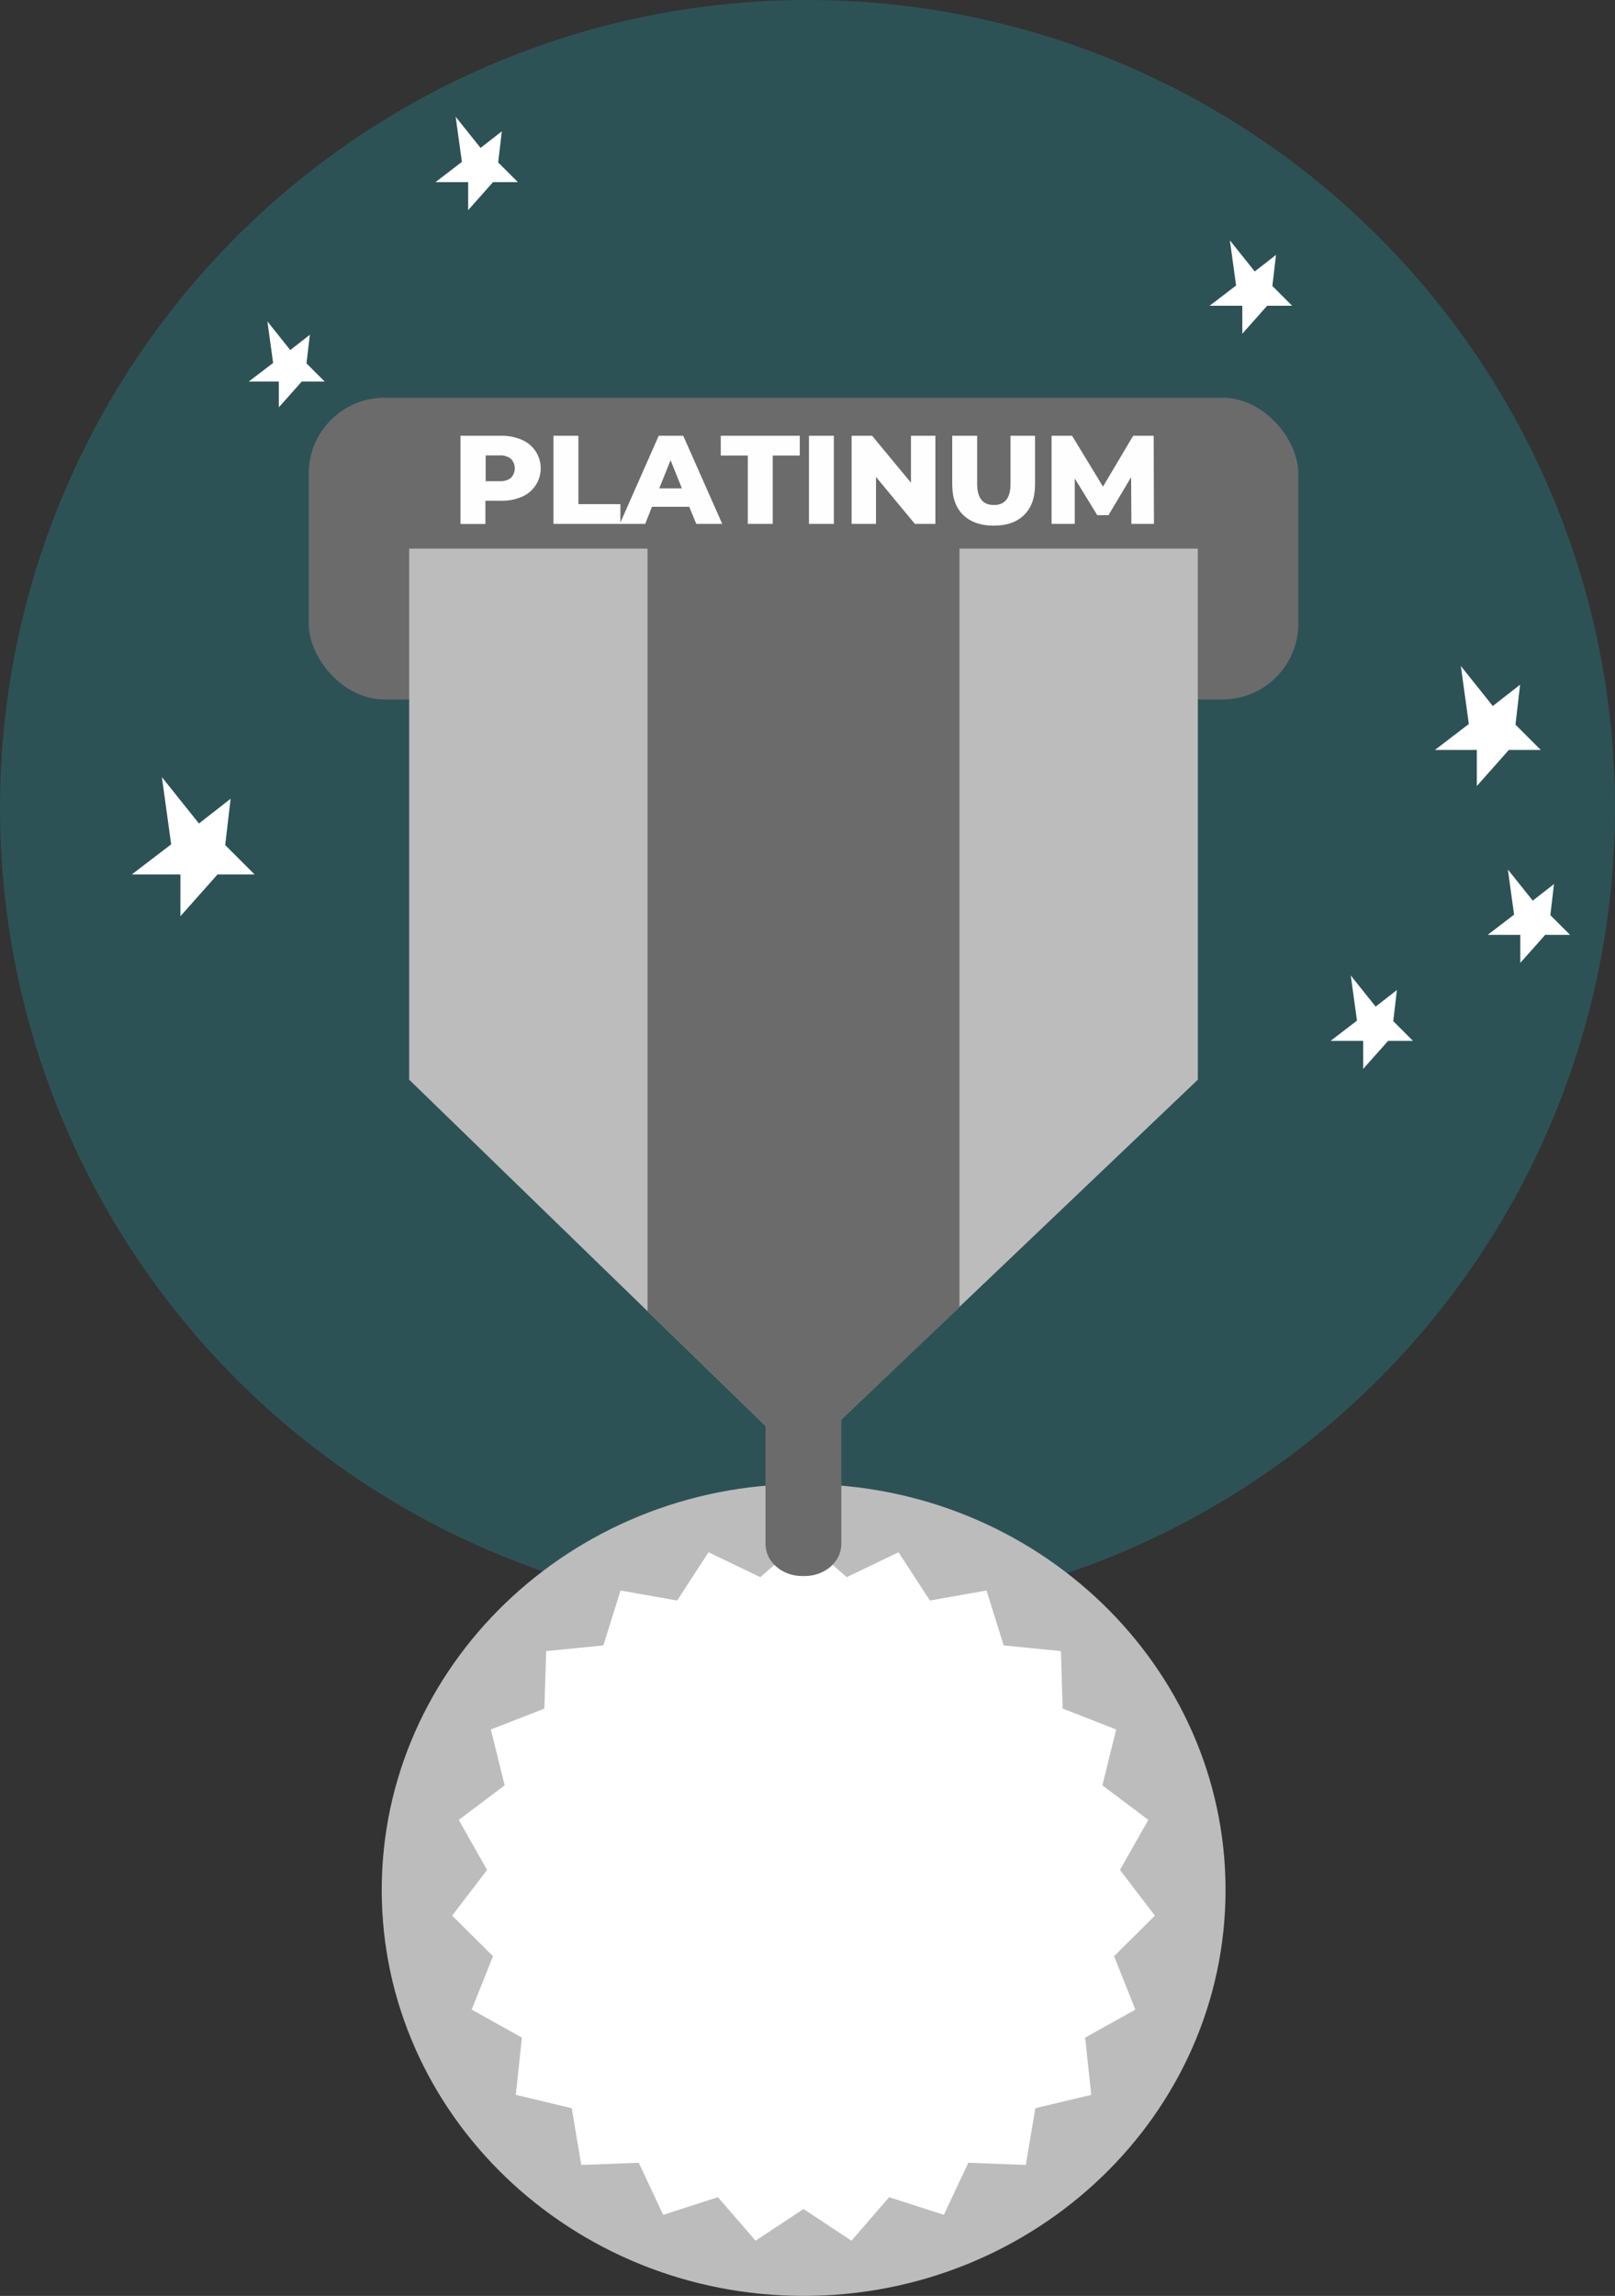
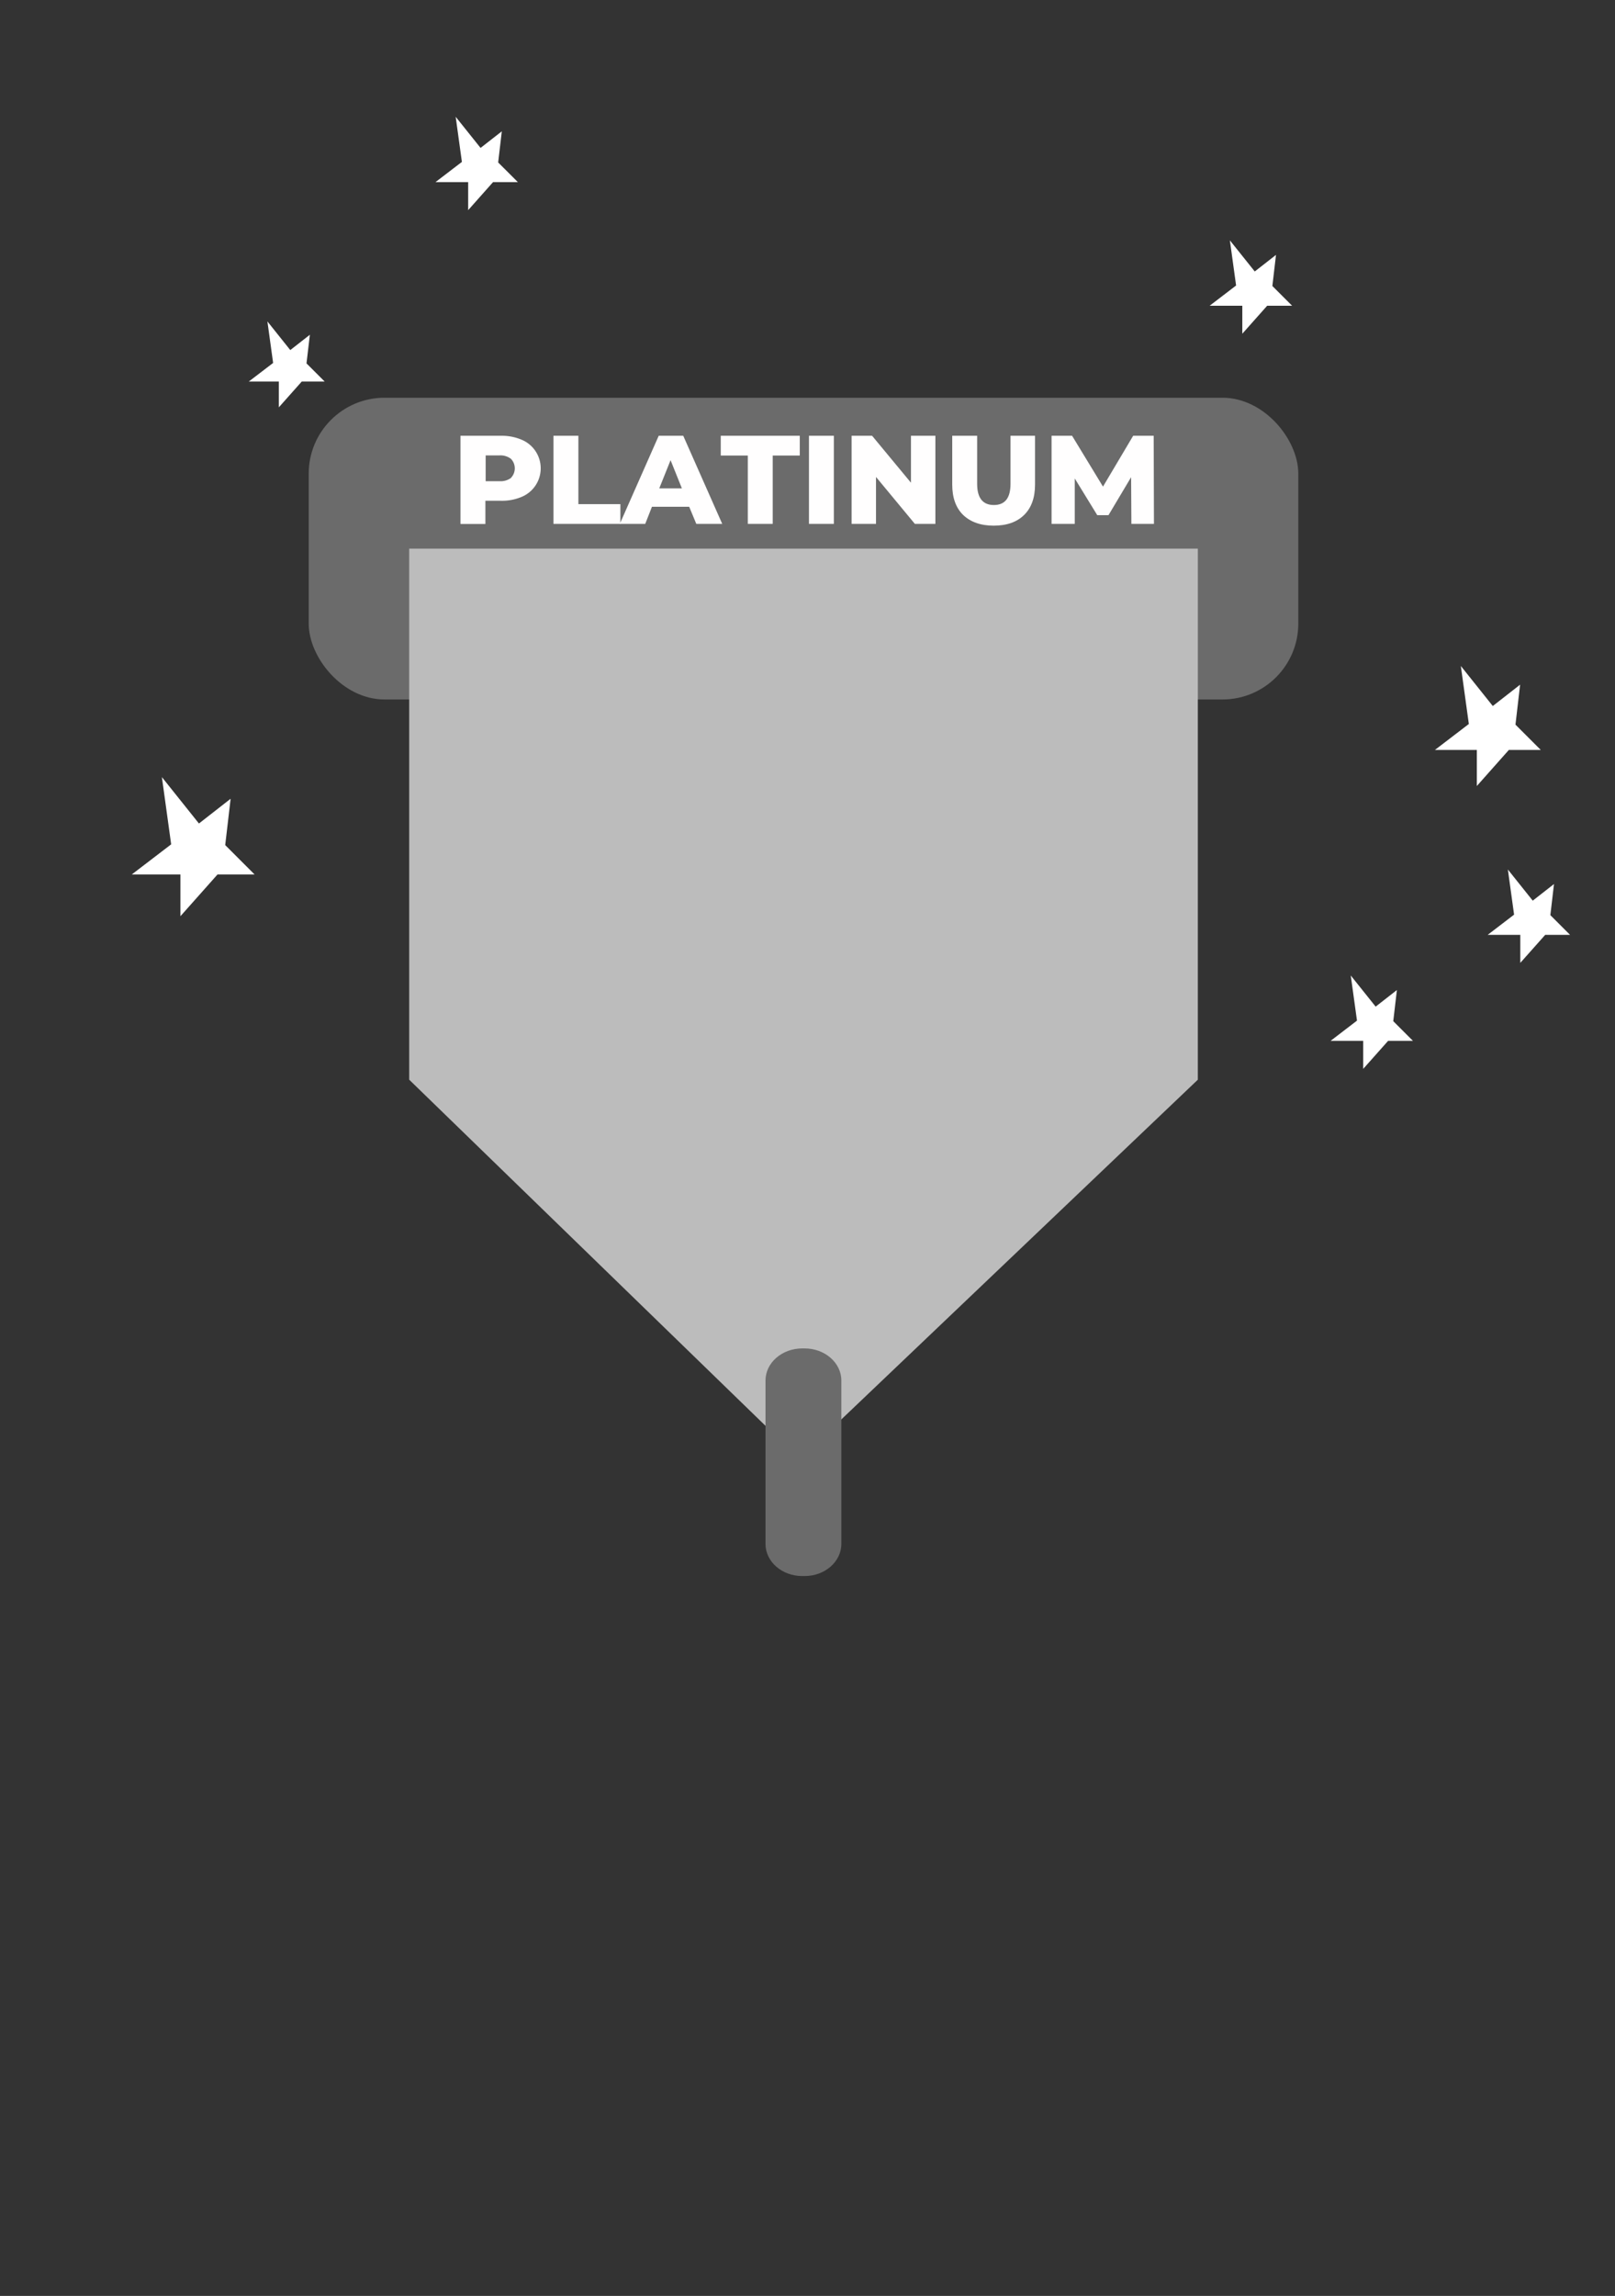
<svg xmlns="http://www.w3.org/2000/svg" viewBox="0 0 418 593.87">
  <rect x="0" y="0" width="418" height="593.87" fill="#333333" stroke="none" />
  <defs>
    <style>.cls-1{fill:#19b4c6;opacity:.24}.cls-2{fill:#fff}.cls-3{fill:#6b6b6b}.cls-4{fill:#bcbcbc}.cls-5{fill:#fffefe}</style>
  </defs>
  <title>medal-platinum</title>
  <g id="Layer_2" data-name="Layer 2">
    <g id="Layer_1-2" data-name="Layer 1">
-       <circle class="cls-1" cx="209" cy="209" r="209" />
      <path class="cls-2" d="M324.76 70.22l-6.44-8.05 1.61 11.68-6.84 5.23h8.45v7.24l6.44-7.24h6.44l-5.1-5.1.94-8.05-5.5 4.29zM124.38 38.26l-6.44-8.05 1.61 11.67-6.84 5.23h8.46v7.25l6.44-7.25h6.43l-5.1-5.09.94-8.05-5.5 4.29zM396.71 232.97l-6.44-8.06 1.61 11.68-6.84 5.23h8.45v7.24l6.44-7.24h6.44l-5.1-5.1.94-8.05-5.5 4.3zM356.05 260.38l-6.44-8.05 1.61 11.67-6.84 5.24h8.45v7.24l6.44-7.24h6.44l-5.1-5.1.94-8.05-5.5 4.29zM51.49 213.01l-9.59-12 2.4 17.39-10.19 7.79H46.7v10.8l9.6-10.8h9.59l-7.6-7.59 1.4-11.99-8.2 6.4zM386.37 182.62l-8.27-10.35 2.07 15-8.79 6.72h10.86v9.32l8.28-9.32h8.27l-6.55-6.55 1.2-10.34-7.07 5.52zM75.13 90.55l-5.92-7.41 1.48 10.74-6.3 4.81h7.78v6.67l5.93-6.67h5.93L79.33 94l.87-7.41-5.07 3.96z" />
      <rect class="cls-3" x="79.9" y="102.88" width="256.13" height="78.05" rx="19.63" />
      <path class="cls-4" d="M206.99 377.41l-101.08-98.13V140.59h204.12v138.69l-103.04 98.13z" />
-       <path class="cls-3" d="M206.99 377.41l-39.39-38.24V140.59h80.74v197.57l-41.35 39.25z" />
-       <path class="cls-4" d="M208 593.87c-60.21 0-109.2-47.11-109.2-105s49-105 109.2-105 109.2 47.09 109.2 105-49 105-109.2 105" />
-       <path class="cls-2" d="M207.97 398.14l11.18 9.82 13.41-6.44 8.12 12.48 14.65-2.59 4.45 14.2 14.81 1.47.45 14.87 13.86 5.41-3.58 14.44 11.89 8.95-7.34 12.94 9.04 11.82L288.35 506l5.51 13.82-13 7.24 1.58 14.8-14.47 3.46L265.5 560l-14.87-.57-6.34 13.47-14.17-4.56-9.74 11.26-12.41-8.21-12.41 8.21-9.74-11.26-14.17 4.56-6.33-13.47-14.87.57-2.47-14.68-14.48-3.46 1.58-14.8-13-7.24L127.6 506l-10.57-10.49 9.04-11.82-7.34-12.94 11.89-8.95-3.58-14.44 13.86-5.41.46-14.87 14.8-1.47 4.45-14.2 14.65 2.59 8.12-12.48 13.41 6.44 11.18-9.82z" />
-       <path class="cls-2" d="M282.44 488.87c0 39.64-33.34 71.78-74.47 71.78s-74.47-32.14-74.47-71.78 33.34-71.78 74.47-71.78 74.47 32.14 74.47 71.78" />
      <path class="cls-3" d="M101.42 127.99h213.09v13.92H101.42zM217.76 399.36c0 4.59-4.26 8.31-9.51 8.31h-.61c-5.25 0-9.51-3.72-9.51-8.31V357.1c0-4.59 4.26-8.31 9.51-8.31h.61c5.25 0 9.51 3.72 9.51 8.31z" />
      <path class="cls-5" d="M135 113.74a8 8 0 0 1 0 14.79 13.06 13.06 0 0 1-5.37 1h-4v6h-6.45v-22.81h10.42a13.06 13.06 0 0 1 5.4 1.02zm-2.76 9.87a3.54 3.54 0 0 0 0-4.93 4.46 4.46 0 0 0-3-.88h-3.54v6.67h3.58a4.57 4.57 0 0 0 3-.86zM143.25 112.72h6.45v17.68h10.87v5.11h-17.32z" />
      <path class="cls-5" d="M178.38 131.08h-9.64l-1.74 4.43h-6.58l10.07-22.79h6.35l10.09 22.79h-6.71zm-1.89-4.75l-2.93-7.3-2.93 7.3zM193.55 117.83h-7v-5.11H207v5.11h-7v17.68h-6.45zM209.38 112.72h6.44v22.79h-6.44zM242.1 112.72v22.79h-5.31l-10.06-12.14v12.14h-6.31v-22.79h5.3l10.06 12.14v-12.14zM249.28 133.2c-1.88-1.85-2.82-4.46-2.82-7.85v-12.63h6.45v12.44c0 3.64 1.44 5.47 4.33 5.47s4.3-1.83 4.3-5.47v-12.44h6.35v12.63c0 3.39-.94 6-2.82 7.85s-4.51 2.77-7.89 2.77-6.02-.97-7.9-2.77zM292.83 135.51l-.07-12.08-5.86 9.83H284l-5.83-9.5v11.75h-6v-22.79h5.31l8 13.15 7.81-13.15h5.31l.07 22.79z" />
    </g>
  </g>
</svg>